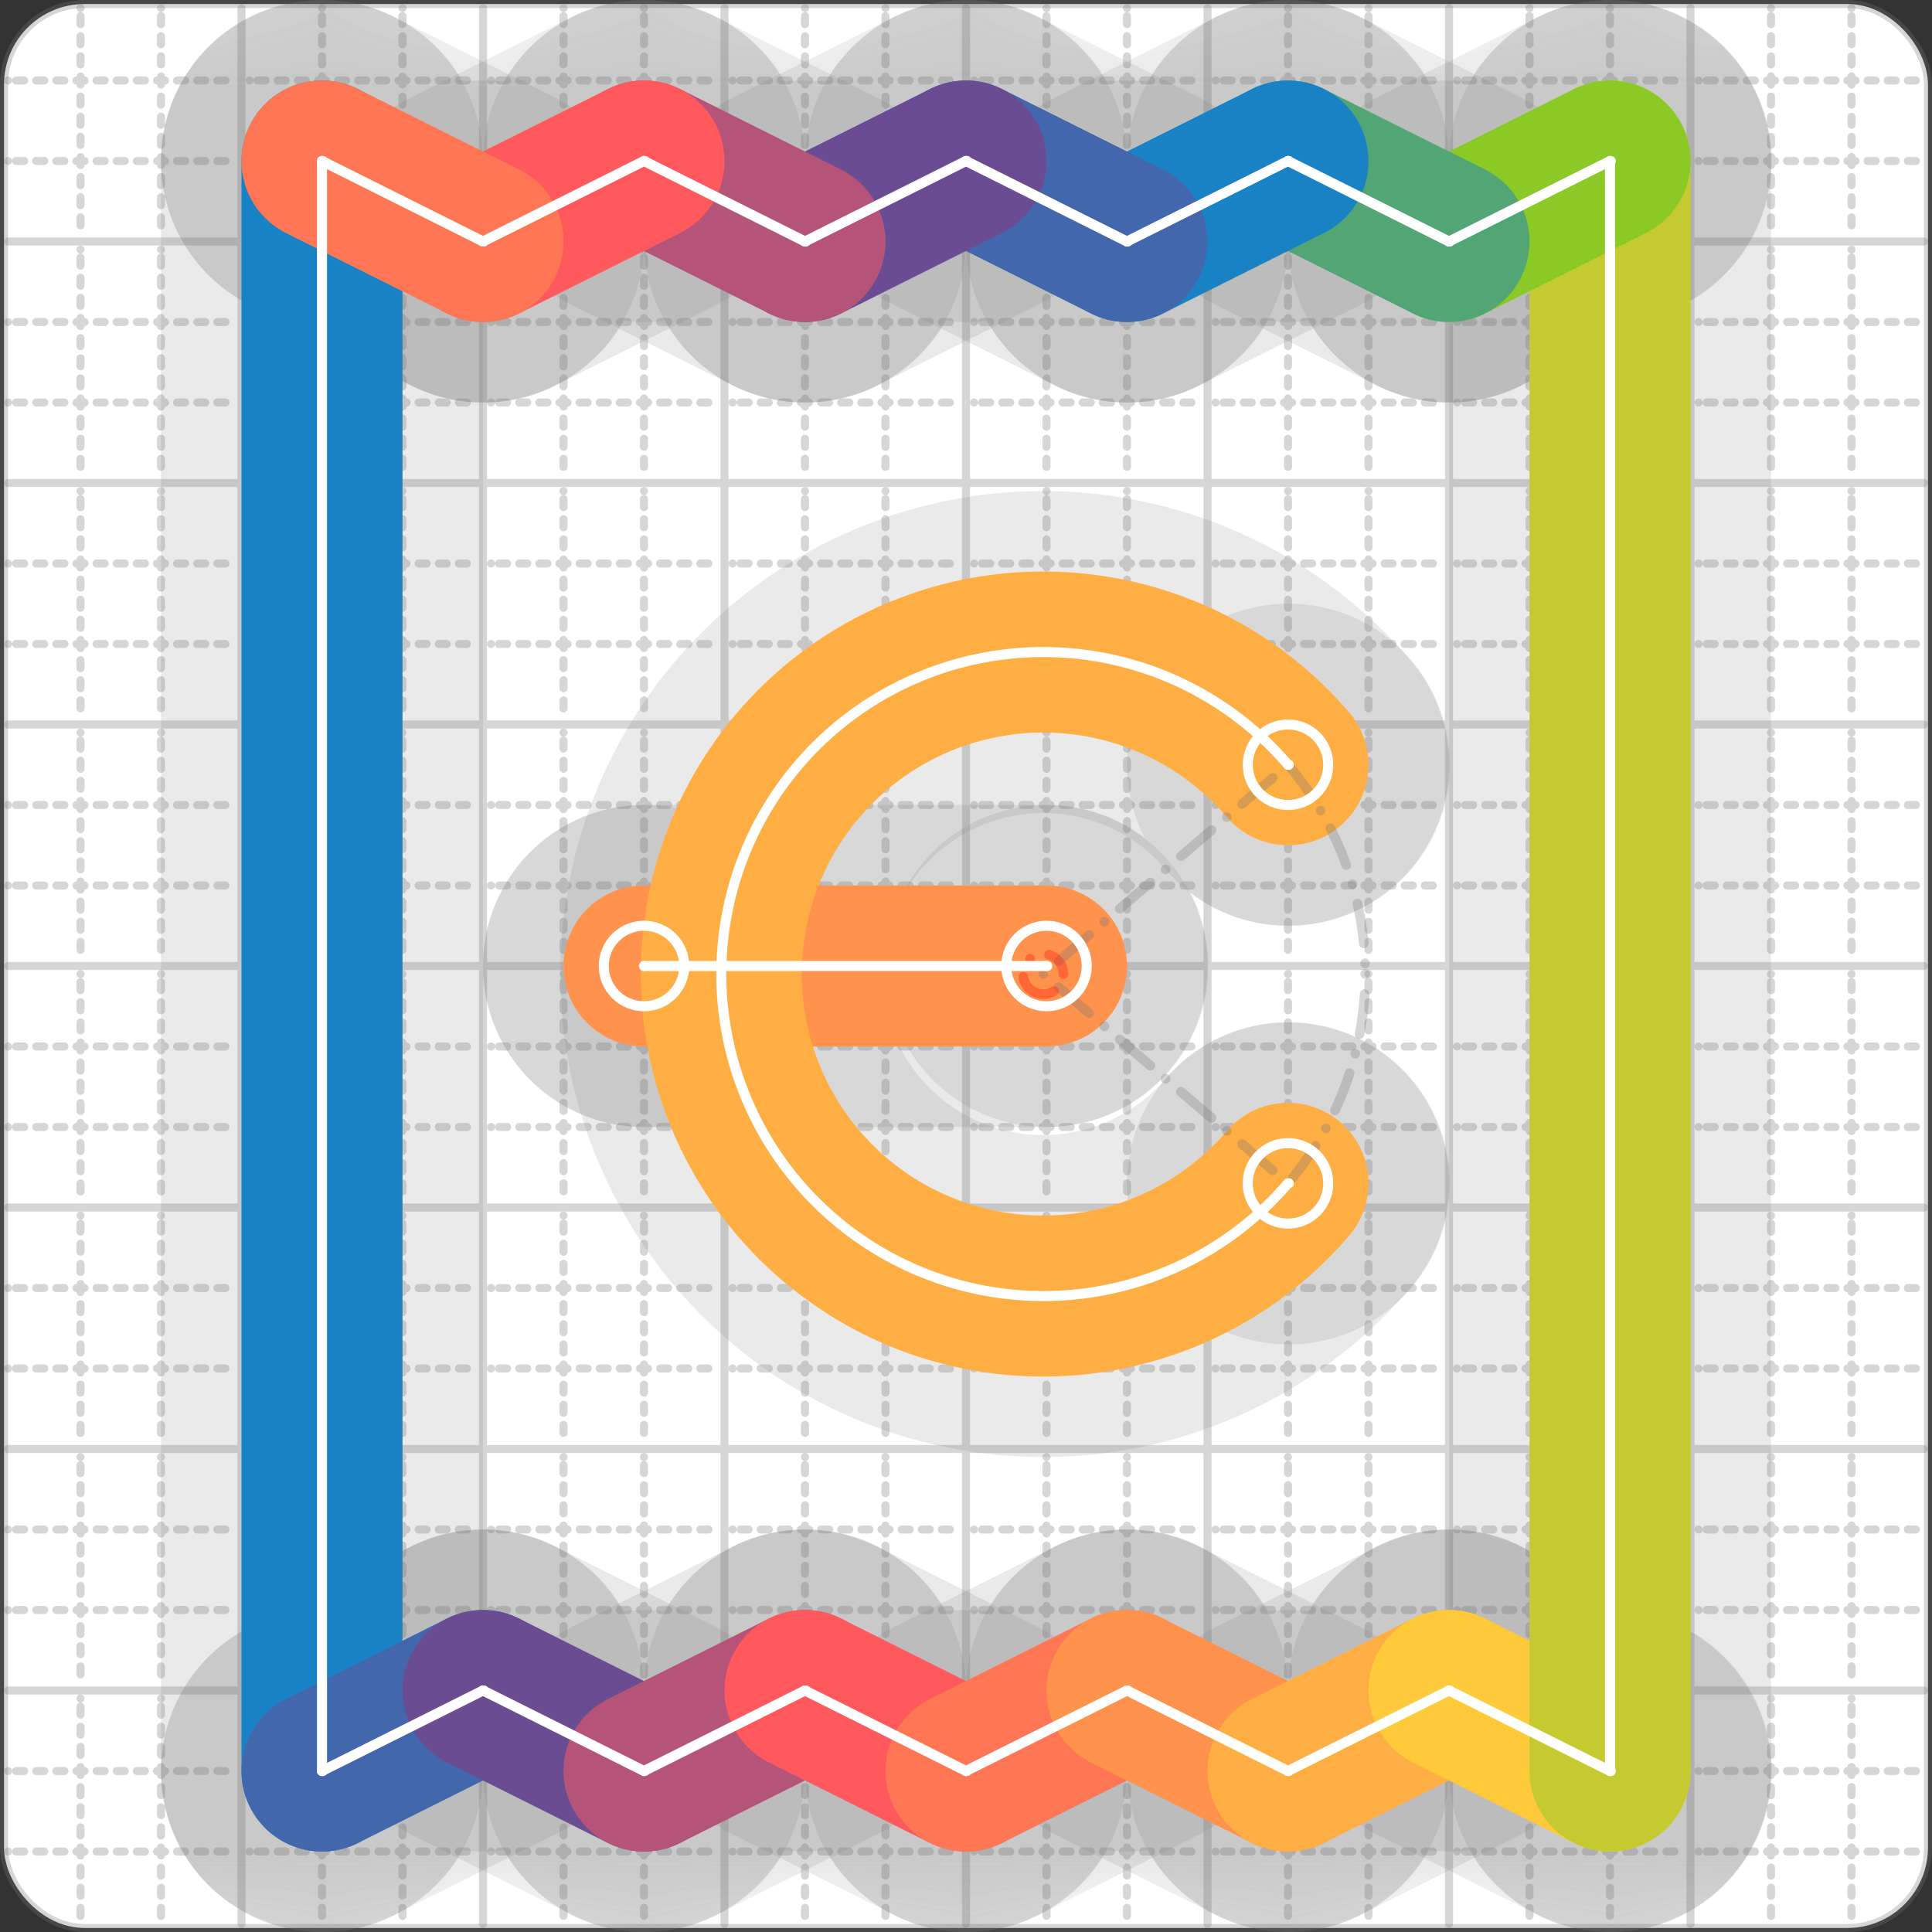
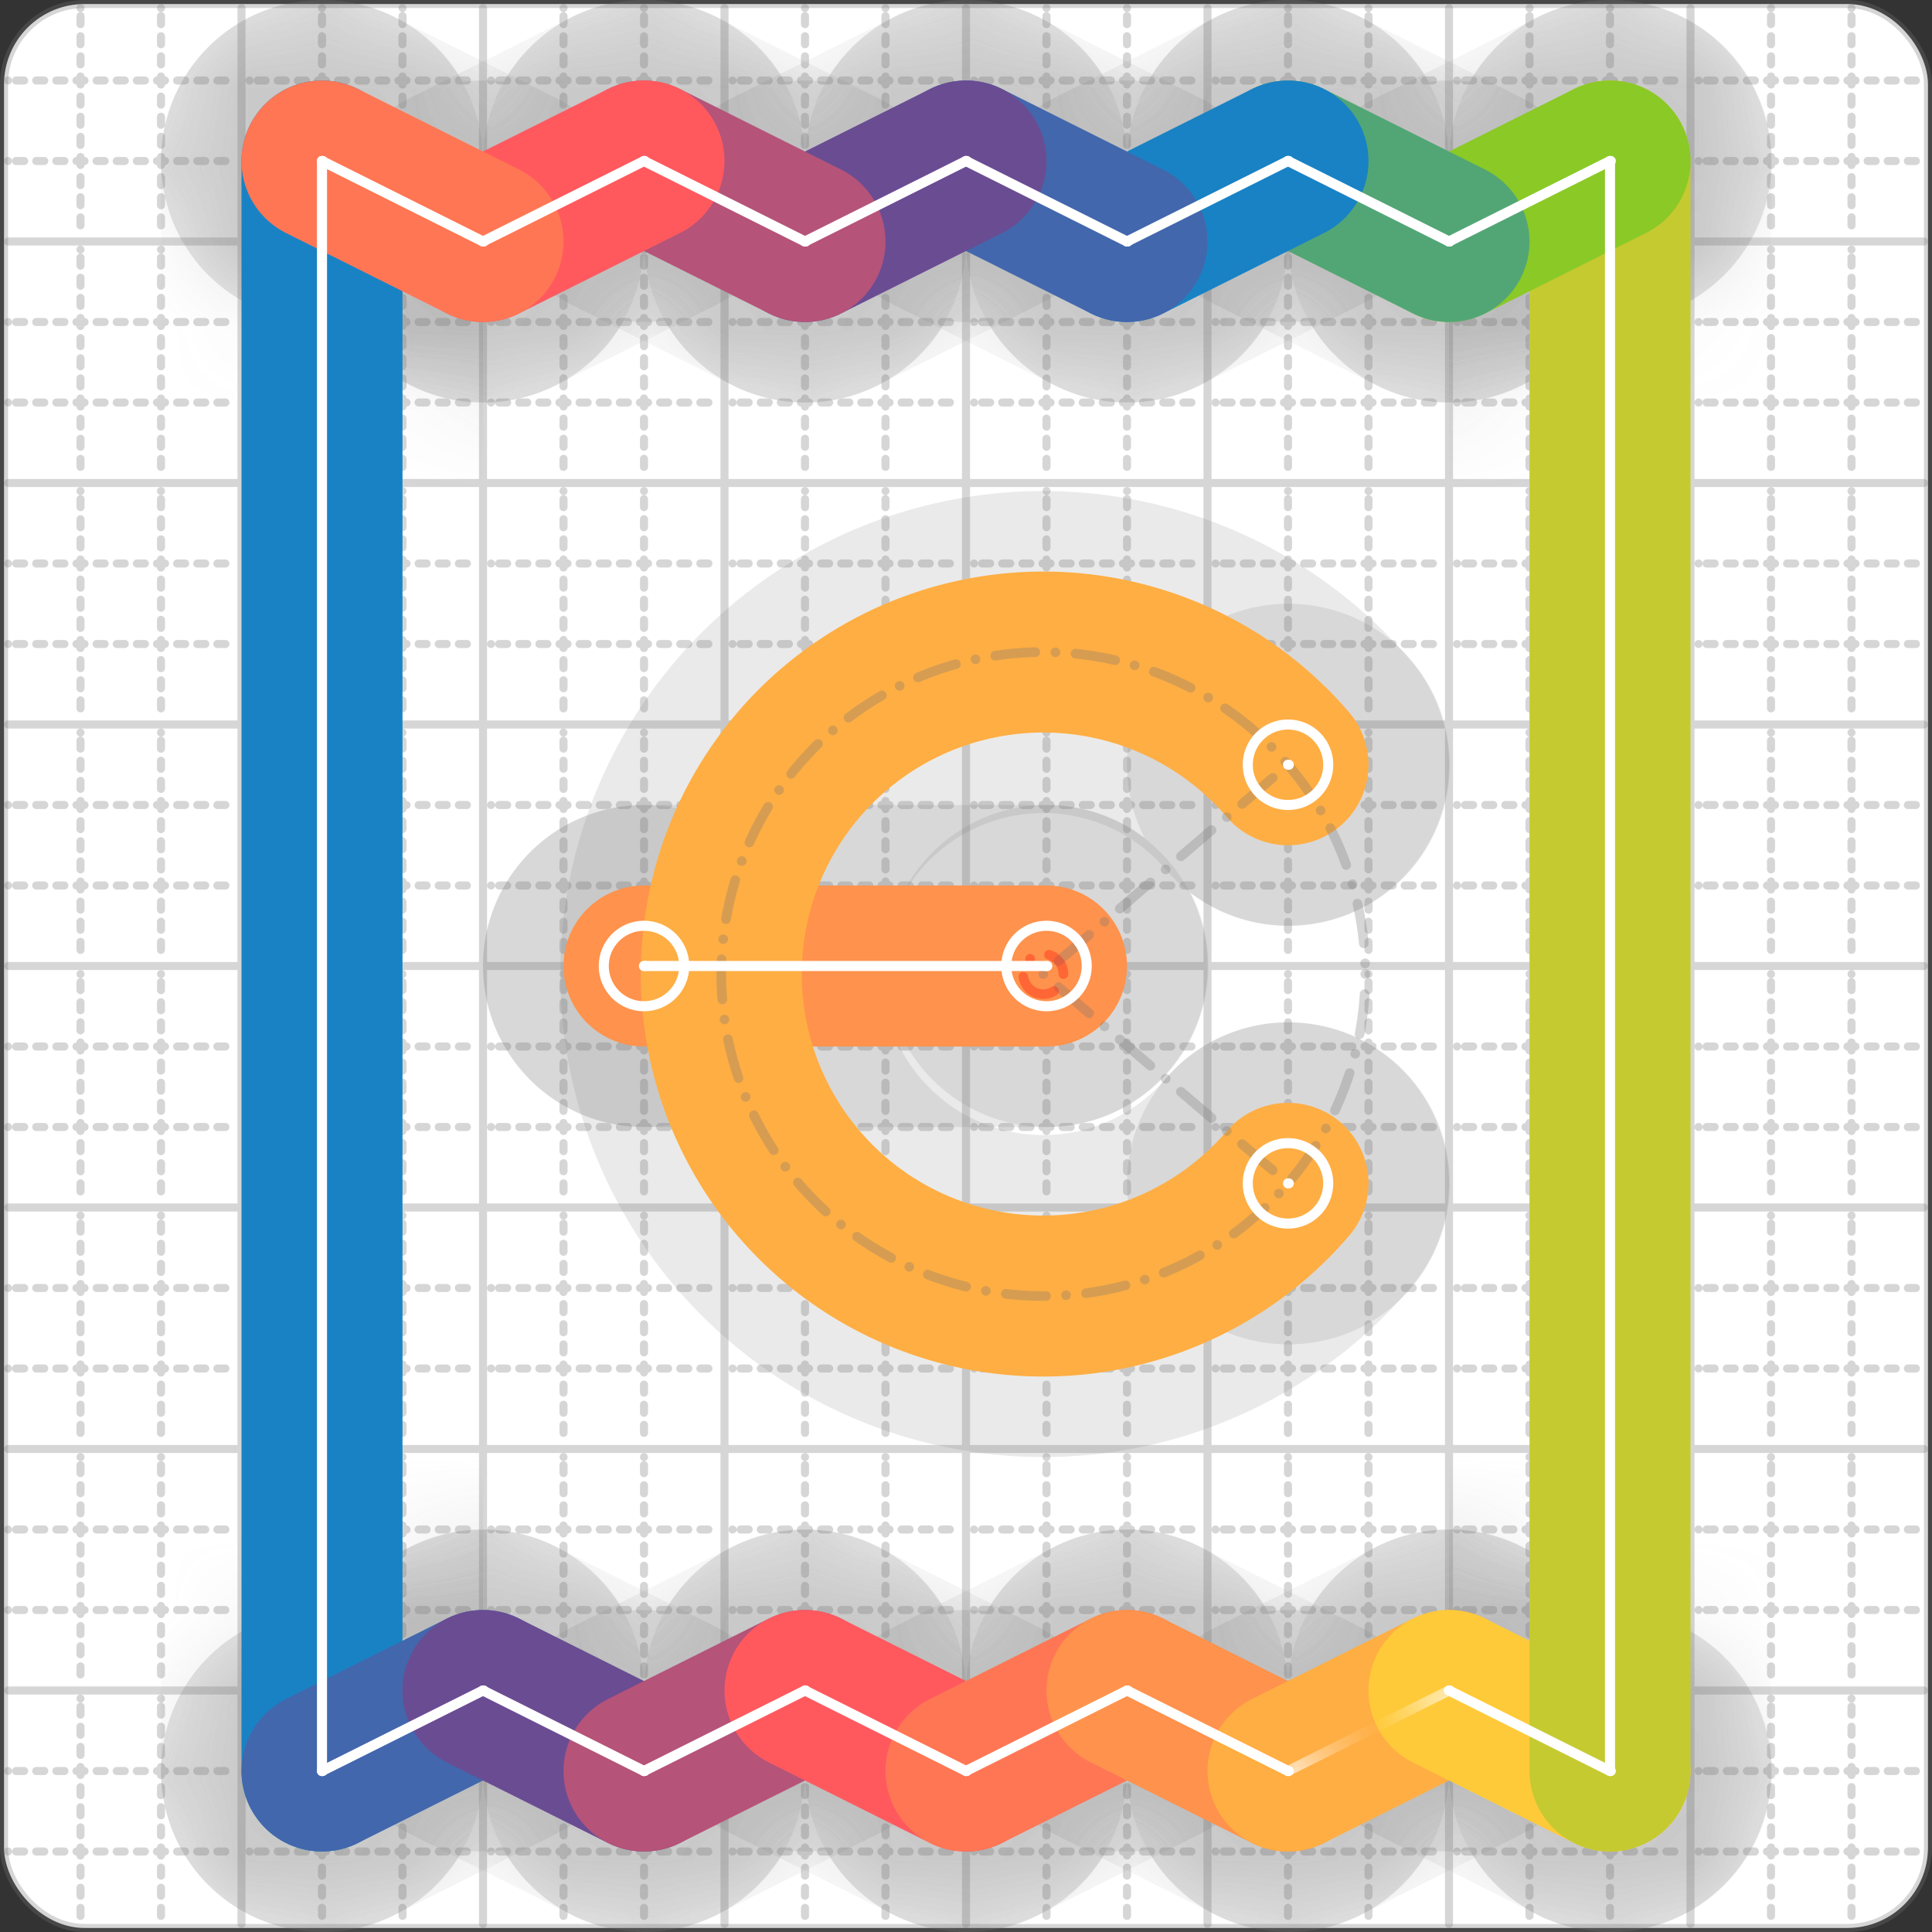
<svg xmlns="http://www.w3.org/2000/svg" width="24" height="24" viewBox="0 0 24 24" fill="none" stroke="currentColor" stroke-width="2" stroke-linecap="round" stroke-linejoin="round">
  <rect x="0" y="0" width="24" height="24" fill="#333333" stroke="none" />
  <style>
  @media screen and (prefers-color-scheme: light) {
    .svg-preview-grid-rect { fill: none }
  }
  @media screen and (prefers-color-scheme: dark) {
    .svg-preview-grid-rect { fill: none }
    .svg
    .svg-preview-grid-group,
    .svg-preview-radii-group,
    .svg-preview-shadow-mask-group,
    .svg-preview-shadow-group {
      stroke: #fff;
    }
  }
</style>
  <g class="svg-preview-grid-group" stroke-linecap="butt" stroke-width="0.1" stroke="#777" stroke-opacity="0.3">
    <rect class="svg-preview-grid-rect" width="23.9" height="23.9" x="0.05" y="0.05" rx="1" fill="#fff" />
    <path stroke-dasharray="0 0.1 0.1 0.15 0.1 0.15 0.1 0.15 0.1 0.15 0.1 0.15 0.1 0.15 0.1 0.15 0.1 0.15 0.1 0.15 0.1 0.15 0.1 0.15 0 0.15" stroke-width="0.1" d="M0.1 1h23.8M1 0.1v23.8M0.1 2h23.8M2 0.1v23.8M0.1 4h23.8M4 0.1v23.8M0.1 5h23.8M5 0.1v23.8M0.1 7h23.8M7 0.1v23.8M0.1 8h23.8M8 0.1v23.8M0.1 10h23.8M10 0.1v23.8M0.1 11h23.8M11 0.1v23.8M0.1 13h23.8M13 0.1v23.8M0.1 14h23.8M14 0.1v23.8M0.1 16h23.8M16 0.1v23.8M0.1 17h23.8M17 0.1v23.8M0.1 19h23.8M19 0.1v23.8M0.1 20h23.8M20 0.1v23.8M0.1 22h23.8M22 0.1v23.8M0.1 23h23.8M23 0.1v23.8" />
    <path d="M0.1 3h23.8M3 0.1v23.8M0.1 6h23.8M6 0.1v23.8M0.1 9h23.8M9 0.1v23.8M0.1 12h23.8M12 0.1v23.8M0.1 15h23.8M15 0.1v23.8M0.1 18h23.8M18 0.1v23.8M0.1 21h23.8M21 0.1v23.8" />
  </g>
  <g class="svg-preview-shadow-mask-group" stroke-width="4" stroke="#777" stroke-opacity="0.15">
    <mask id="svg-preview-shadow-mask-0" maskUnits="userSpaceOnUse" stroke-opacity="1" stroke-width="4" stroke="#000">
-       <rect x="0" y="0" width="24" height="24" fill="#fff" stroke="none" rx="1" />
      <path d="M4 2h.01M4 22h.01M6 21h.01M8 22h.01M10 21h.01M12 22h.01M14 21h.01M16 22h.01M18 21h.01M20 22h.01M20 2h.01M18 3h.01M16 2h.01M14 3h.01M12 2h.01M10 3h.01M8 2h.01M6 3h.01" />
    </mask>
    <mask id="svg-preview-shadow-mask-1" maskUnits="userSpaceOnUse" stroke-opacity="1" stroke-width="4" stroke="#000">
      <rect x="0" y="0" width="24" height="24" fill="#fff" stroke="none" rx="1" />
      <path d="M8 12h.01M13 12h.01" />
    </mask>
    <mask id="svg-preview-shadow-mask-2" maskUnits="userSpaceOnUse" stroke-opacity="1" stroke-width="4" stroke="#000">
      <rect x="0" y="0" width="24" height="24" fill="#fff" stroke="none" rx="1" />
      <path d="M16 9.5h.01M16 14.7h.01" />
    </mask>
  </g>
  <g class="svg-preview-shadow-group" stroke-width="4" stroke="#777" stroke-opacity="0.15">
    <path mask="url(#svg-preview-shadow-mask-0)" d="M 4 2 L 4 22" />
    <path mask="url(#svg-preview-shadow-mask-0)" d="M 4 22 L 6 21" />
    <path mask="url(#svg-preview-shadow-mask-0)" d="M 6 21 L 8 22" />
    <path mask="url(#svg-preview-shadow-mask-0)" d="M 8 22 L 10 21" />
    <path mask="url(#svg-preview-shadow-mask-0)" d="M 10 21 L 12 22" />
    <path mask="url(#svg-preview-shadow-mask-0)" d="M 12 22 L 14 21" />
    <path mask="url(#svg-preview-shadow-mask-0)" d="M 14 21 L 16 22" />
    <path mask="url(#svg-preview-shadow-mask-0)" d="M 16 22 L 18 21" />
    <path mask="url(#svg-preview-shadow-mask-0)" d="M 18 21 L 20 22" />
    <path mask="url(#svg-preview-shadow-mask-0)" d="M 20 22 L 20 2" />
    <path mask="url(#svg-preview-shadow-mask-0)" d="M 20 2 L 18 3" />
    <path mask="url(#svg-preview-shadow-mask-0)" d="M 18 3 L 16 2" />
    <path mask="url(#svg-preview-shadow-mask-0)" d="M 16 2 L 14 3" />
    <path mask="url(#svg-preview-shadow-mask-0)" d="M 14 3 L 12 2" />
    <path mask="url(#svg-preview-shadow-mask-0)" d="M 12 2 L 10 3" />
    <path mask="url(#svg-preview-shadow-mask-0)" d="M 10 3 L 8 2" />
    <path mask="url(#svg-preview-shadow-mask-0)" d="M 8 2 L 6 3" />
    <path mask="url(#svg-preview-shadow-mask-0)" d="M 6 3 L 4 2" />
    <path mask="url(#svg-preview-shadow-mask-1)" d="M 8 12 L 13 12" />
    <path mask="url(#svg-preview-shadow-mask-2)" d="M 16 9.5 A4 4 0 1 0 16 14.7" />
    <path d="M4 2h.01M4 22h.01M6 21h.01M8 22h.01M10 21h.01M12 22h.01M14 21h.01M16 22h.01M18 21h.01M20 22h.01M20 2h.01M18 3h.01M16 2h.01M14 3h.01M12 2h.01M10 3h.01M8 2h.01M6 3h.01M8 12h.01M13 12h.01M16 9.5h.01M16 14.7h.01" />
  </g>
  <g class="svg-preview-handles-group" stroke-width="0.12" stroke="#777" stroke-opacity="0.6" />
  <g class="svg-preview-colored-path-group">
    <path d="M 4 2 L 4 22" stroke="#1982c4" />
    <path d="M 4 22 L 6 21" stroke="#4267AC" />
    <path d="M 6 21 L 8 22" stroke="#6a4c93" />
    <path d="M 8 22 L 10 21" stroke="#B55379" />
    <path d="M 10 21 L 12 22" stroke="#FF595E" />
    <path d="M 12 22 L 14 21" stroke="#FF7655" />
    <path d="M 14 21 L 16 22" stroke="#ff924c" />
    <path d="M 16 22 L 18 21" stroke="#FFAE43" />
    <path d="M 18 21 L 20 22" stroke="#ffca3a" />
    <path d="M 20 22 L 20 2" stroke="#C5CA30" />
    <path d="M 20 2 L 18 3" stroke="#8ac926" />
    <path d="M 18 3 L 16 2" stroke="#52A675" />
    <path d="M 16 2 L 14 3" stroke="#1982c4" />
    <path d="M 14 3 L 12 2" stroke="#4267AC" />
    <path d="M 12 2 L 10 3" stroke="#6a4c93" />
    <path d="M 10 3 L 8 2" stroke="#B55379" />
    <path d="M 8 2 L 6 3" stroke="#FF595E" />
    <path d="M 6 3 L 4 2" stroke="#FF7655" />
    <path d="M 8 12 L 13 12" stroke="#ff924c" />
    <path d="M 16 9.5 A4 4 0 1 0 16 14.7" stroke="#FFAE43" />
  </g>
  <g class="svg-preview-radii-group" stroke-width="0.12" stroke-dasharray="0 0.25 0.25" stroke="#777" stroke-opacity="0.3">
    <path d="M16 9.5 12.96 12.1 16 14.7" />
    <circle cy="12.1" cx="12.96" r="0.25" stroke-dasharray="0" stroke="red" />
    <circle cy="12.1" cx="12.96" r="4" />
  </g>
  <g class="svg-preview-control-path-marker-mask-group" stroke-width="1" stroke="#000">
    <mask id="svg-preview-control-path-marker-mask-0" maskUnits="userSpaceOnUse">
      <rect x="0" y="0" width="24" height="24" fill="#fff" stroke="none" rx="1" />
      <path d="M4 2h.01" />
      <path d="M4 22h.01" />
    </mask>
    <mask id="svg-preview-control-path-marker-mask-1" maskUnits="userSpaceOnUse">
      <rect x="0" y="0" width="24" height="24" fill="#fff" stroke="none" rx="1" />
      <path d="M4 22h.01" />
      <path d="M6 21h.01" />
    </mask>
    <mask id="svg-preview-control-path-marker-mask-2" maskUnits="userSpaceOnUse">
      <rect x="0" y="0" width="24" height="24" fill="#fff" stroke="none" rx="1" />
      <path d="M6 21h.01" />
      <path d="M8 22h.01" />
    </mask>
    <mask id="svg-preview-control-path-marker-mask-3" maskUnits="userSpaceOnUse">
      <rect x="0" y="0" width="24" height="24" fill="#fff" stroke="none" rx="1" />
      <path d="M8 22h.01" />
      <path d="M10 21h.01" />
    </mask>
    <mask id="svg-preview-control-path-marker-mask-4" maskUnits="userSpaceOnUse">
      <rect x="0" y="0" width="24" height="24" fill="#fff" stroke="none" rx="1" />
      <path d="M10 21h.01" />
      <path d="M12 22h.01" />
    </mask>
    <mask id="svg-preview-control-path-marker-mask-5" maskUnits="userSpaceOnUse">
      <rect x="0" y="0" width="24" height="24" fill="#fff" stroke="none" rx="1" />
      <path d="M12 22h.01" />
      <path d="M14 21h.01" />
    </mask>
    <mask id="svg-preview-control-path-marker-mask-6" maskUnits="userSpaceOnUse">
      <rect x="0" y="0" width="24" height="24" fill="#fff" stroke="none" rx="1" />
      <path d="M14 21h.01" />
      <path d="M16 22h.01" />
    </mask>
    <mask id="svg-preview-control-path-marker-mask-7" maskUnits="userSpaceOnUse">
-       <rect x="0" y="0" width="24" height="24" fill="#fff" stroke="none" rx="1" />
      <path d="M16 22h.01" />
      <path d="M18 21h.01" />
    </mask>
    <mask id="svg-preview-control-path-marker-mask-8" maskUnits="userSpaceOnUse">
      <rect x="0" y="0" width="24" height="24" fill="#fff" stroke="none" rx="1" />
      <path d="M18 21h.01" />
      <path d="M20 22h.01" />
    </mask>
    <mask id="svg-preview-control-path-marker-mask-9" maskUnits="userSpaceOnUse">
      <rect x="0" y="0" width="24" height="24" fill="#fff" stroke="none" rx="1" />
      <path d="M20 22h.01" />
      <path d="M20 2h.01" />
    </mask>
    <mask id="svg-preview-control-path-marker-mask-10" maskUnits="userSpaceOnUse">
      <rect x="0" y="0" width="24" height="24" fill="#fff" stroke="none" rx="1" />
      <path d="M20 2h.01" />
      <path d="M18 3h.01" />
    </mask>
    <mask id="svg-preview-control-path-marker-mask-11" maskUnits="userSpaceOnUse">
      <rect x="0" y="0" width="24" height="24" fill="#fff" stroke="none" rx="1" />
      <path d="M18 3h.01" />
-       <path d="M16 2h.01" />
    </mask>
    <mask id="svg-preview-control-path-marker-mask-12" maskUnits="userSpaceOnUse">
      <rect x="0" y="0" width="24" height="24" fill="#fff" stroke="none" rx="1" />
      <path d="M16 2h.01" />
      <path d="M14 3h.01" />
    </mask>
    <mask id="svg-preview-control-path-marker-mask-13" maskUnits="userSpaceOnUse">
      <rect x="0" y="0" width="24" height="24" fill="#fff" stroke="none" rx="1" />
      <path d="M14 3h.01" />
      <path d="M12 2h.01" />
    </mask>
    <mask id="svg-preview-control-path-marker-mask-14" maskUnits="userSpaceOnUse">
      <rect x="0" y="0" width="24" height="24" fill="#fff" stroke="none" rx="1" />
      <path d="M12 2h.01" />
      <path d="M10 3h.01" />
    </mask>
    <mask id="svg-preview-control-path-marker-mask-15" maskUnits="userSpaceOnUse">
      <rect x="0" y="0" width="24" height="24" fill="#fff" stroke="none" rx="1" />
      <path d="M10 3h.01" />
      <path d="M8 2h.01" />
    </mask>
    <mask id="svg-preview-control-path-marker-mask-16" maskUnits="userSpaceOnUse">
      <rect x="0" y="0" width="24" height="24" fill="#fff" stroke="none" rx="1" />
      <path d="M8 2h.01" />
      <path d="M6 3h.01" />
    </mask>
    <mask id="svg-preview-control-path-marker-mask-17" maskUnits="userSpaceOnUse">
      <rect x="0" y="0" width="24" height="24" fill="#fff" stroke="none" rx="1" />
      <path d="M6 3h.01" />
      <path d="M4 2h.01" />
    </mask>
    <mask id="svg-preview-control-path-marker-mask-18" maskUnits="userSpaceOnUse">
      <rect x="0" y="0" width="24" height="24" fill="#fff" stroke="none" rx="1" />
      <path d="M8 12h.01" />
      <path d="M13 12h.01" />
    </mask>
    <mask id="svg-preview-control-path-marker-mask-19" maskUnits="userSpaceOnUse">
      <rect x="0" y="0" width="24" height="24" fill="#fff" stroke="none" rx="1" />
      <path d="M16 9.5h.01" />
      <path d="M16 14.7h.01" />
    </mask>
  </g>
  <g class="svg-preview-control-path-group" stroke="#fff" stroke-width="0.125">
    <path mask="url(#svg-preview-control-path-marker-mask-0)" d="M 4 2 L 4 22" />
    <path mask="url(#svg-preview-control-path-marker-mask-1)" d="M 4 22 L 6 21" />
    <path mask="url(#svg-preview-control-path-marker-mask-2)" d="M 6 21 L 8 22" />
    <path mask="url(#svg-preview-control-path-marker-mask-3)" d="M 8 22 L 10 21" />
    <path mask="url(#svg-preview-control-path-marker-mask-4)" d="M 10 21 L 12 22" />
    <path mask="url(#svg-preview-control-path-marker-mask-5)" d="M 12 22 L 14 21" />
    <path mask="url(#svg-preview-control-path-marker-mask-6)" d="M 14 21 L 16 22" />
    <path mask="url(#svg-preview-control-path-marker-mask-7)" d="M 16 22 L 18 21" />
    <path mask="url(#svg-preview-control-path-marker-mask-8)" d="M 18 21 L 20 22" />
    <path mask="url(#svg-preview-control-path-marker-mask-9)" d="M 20 22 L 20 2" />
    <path mask="url(#svg-preview-control-path-marker-mask-10)" d="M 20 2 L 18 3" />
    <path mask="url(#svg-preview-control-path-marker-mask-11)" d="M 18 3 L 16 2" />
    <path mask="url(#svg-preview-control-path-marker-mask-12)" d="M 16 2 L 14 3" />
    <path mask="url(#svg-preview-control-path-marker-mask-13)" d="M 14 3 L 12 2" />
    <path mask="url(#svg-preview-control-path-marker-mask-14)" d="M 12 2 L 10 3" />
    <path mask="url(#svg-preview-control-path-marker-mask-15)" d="M 10 3 L 8 2" />
    <path mask="url(#svg-preview-control-path-marker-mask-16)" d="M 8 2 L 6 3" />
    <path mask="url(#svg-preview-control-path-marker-mask-17)" d="M 6 3 L 4 2" />
    <path mask="url(#svg-preview-control-path-marker-mask-18)" d="M 8 12 L 13 12" />
-     <path mask="url(#svg-preview-control-path-marker-mask-19)" d="M 16 9.5 A4 4 0 1 0 16 14.7" />
  </g>
  <g class="svg-preview-control-path-marker-group" stroke="#fff" stroke-width="0.125">
    <path d="M4 2h.01M4 22h.01M4 22h.01M6 21h.01M6 21h.01M8 22h.01M8 22h.01M10 21h.01M10 21h.01M12 22h.01M12 22h.01M14 21h.01M14 21h.01M16 22h.01M16 22h.01M18 21h.01M18 21h.01M20 22h.01M20 22h.01M20 2h.01M20 2h.01M18 3h.01M18 3h.01M16 2h.01M16 2h.01M14 3h.01M14 3h.01M12 2h.01M12 2h.01M10 3h.01M10 3h.01M8 2h.01M8 2h.01M6 3h.01M6 3h.01M4 2h.01M8 12h.01M13 12h.01M16 9.5h.01M16 14.7h.01" />
    <circle cx="8" cy="12" r="0.5" />
    <circle cx="13" cy="12" r="0.5" />
    <circle cx="16" cy="9.5" r="0.5" />
    <circle cx="16" cy="14.7" r="0.5" />
  </g>
  <g class="svg-preview-handles-group" stroke-width="0.12" stroke="#FFF" stroke-opacity="0.3" />
</svg>